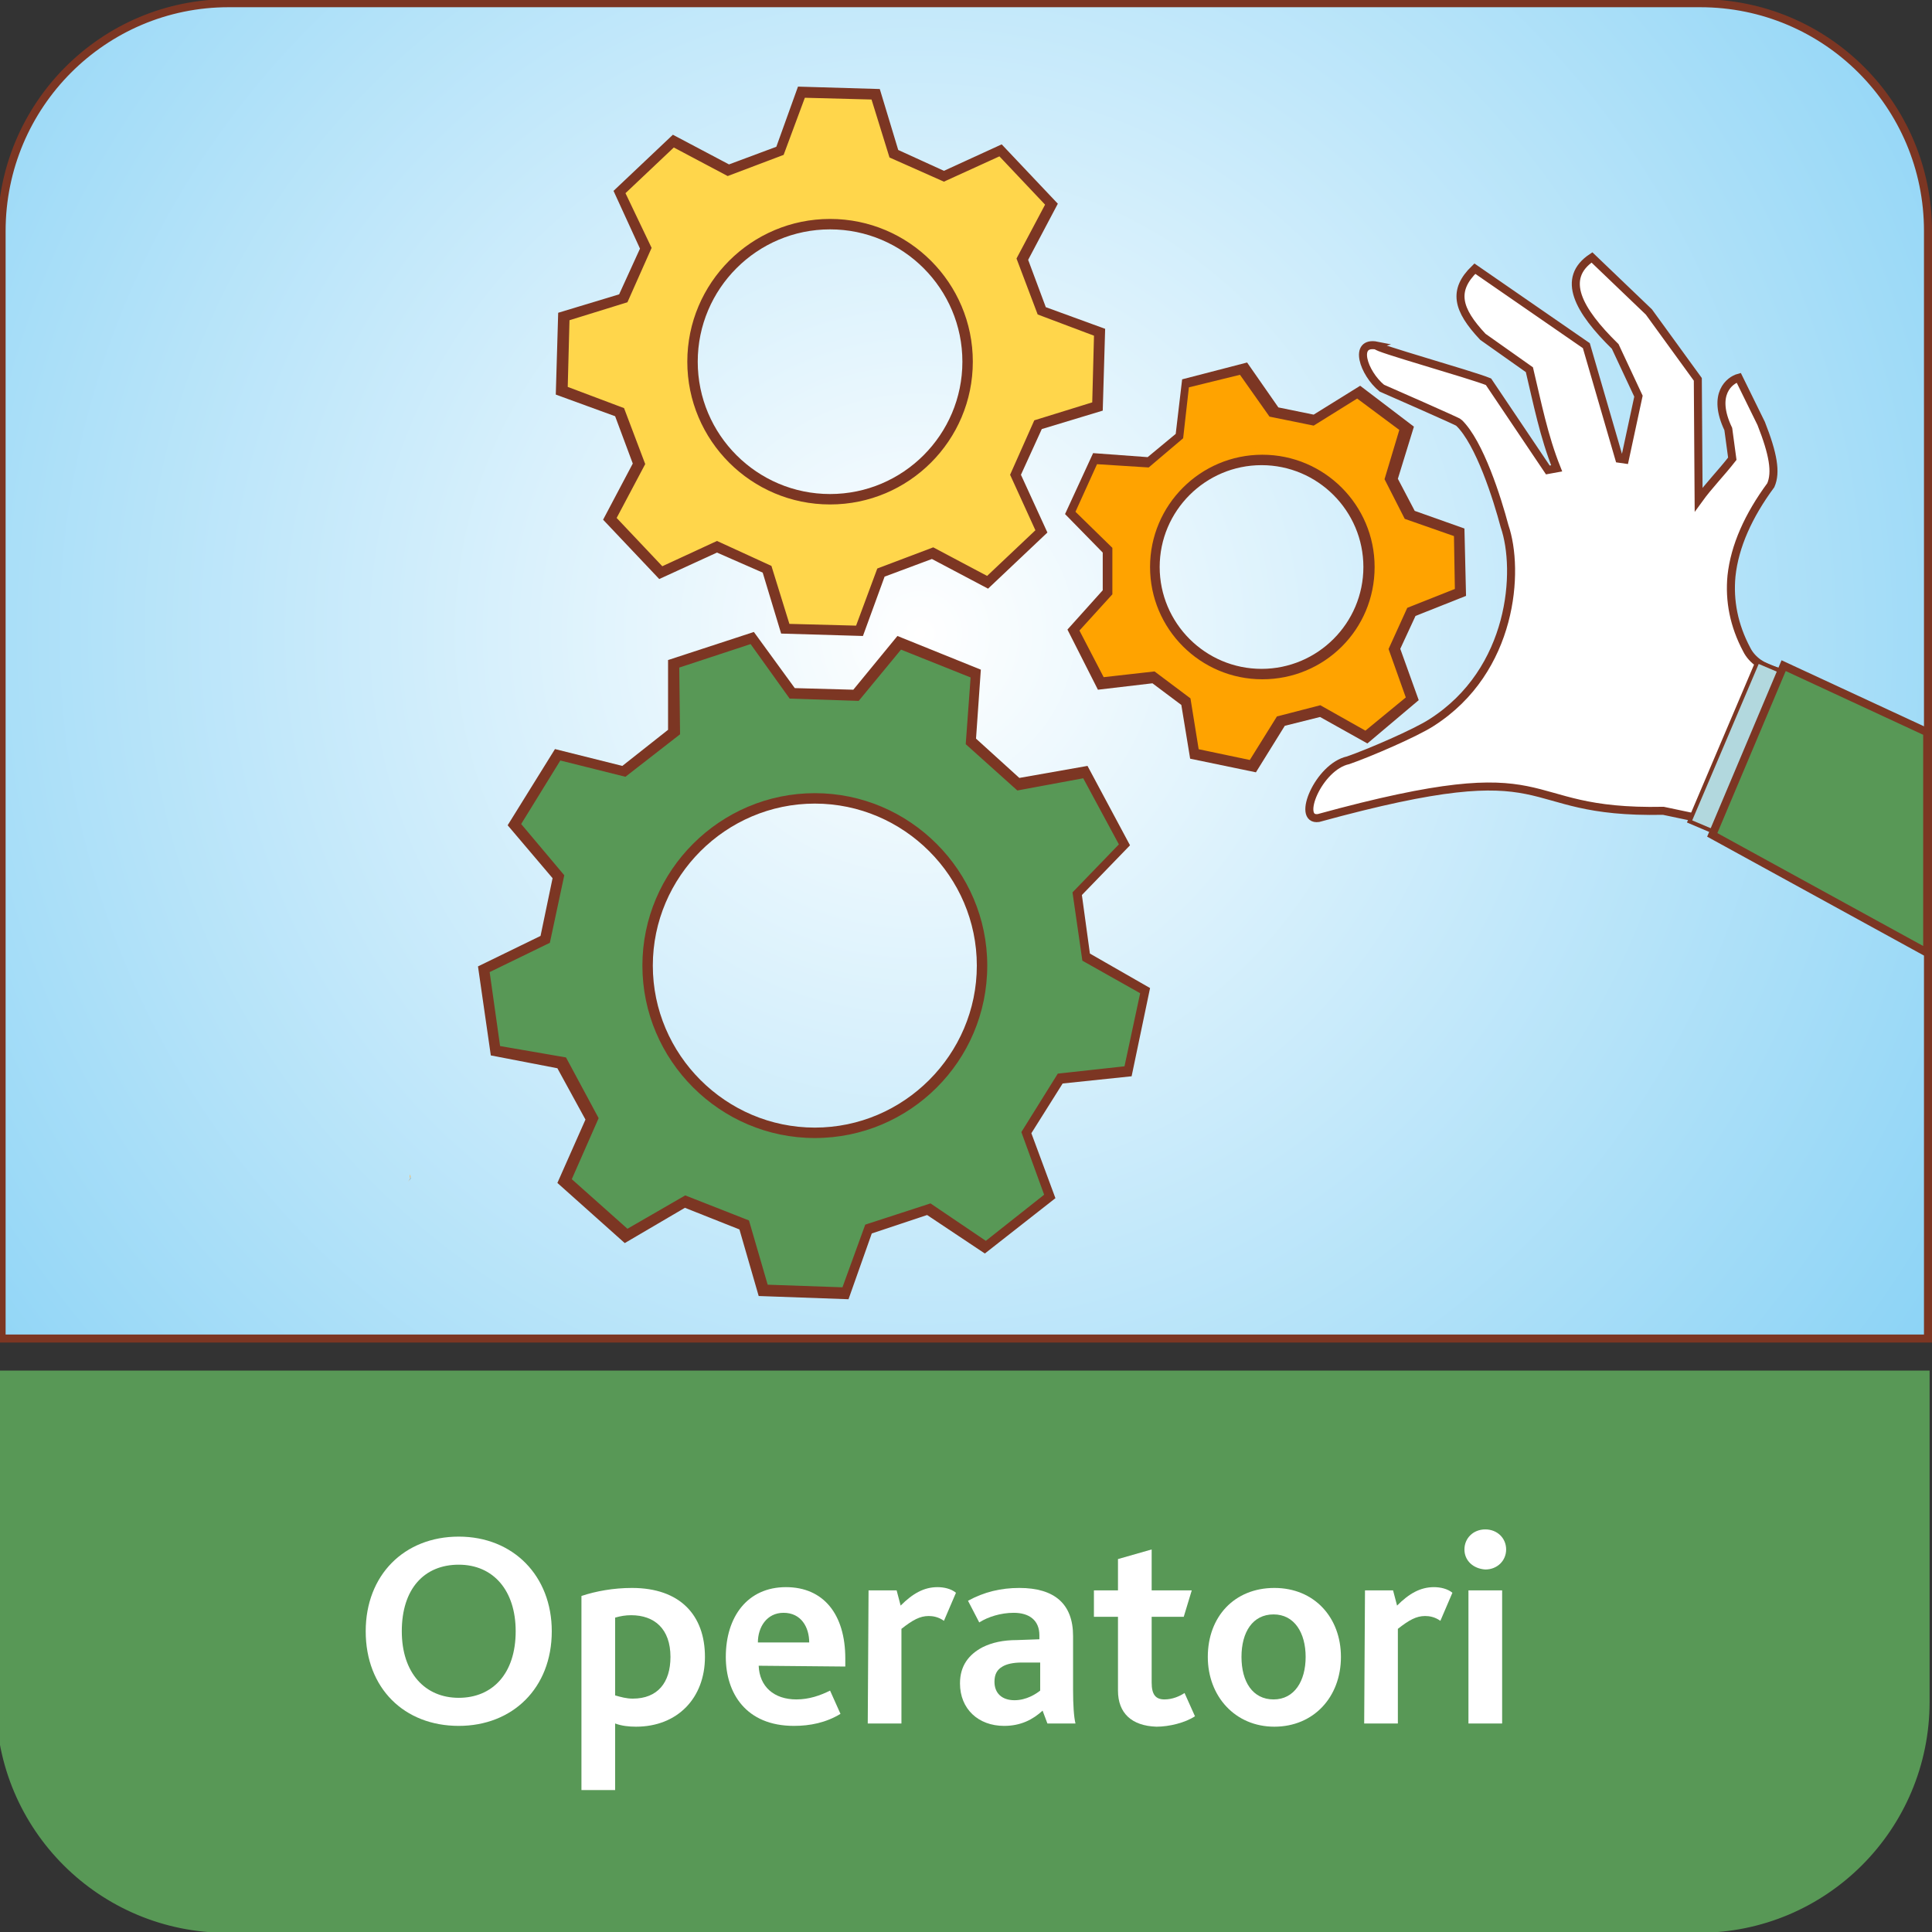
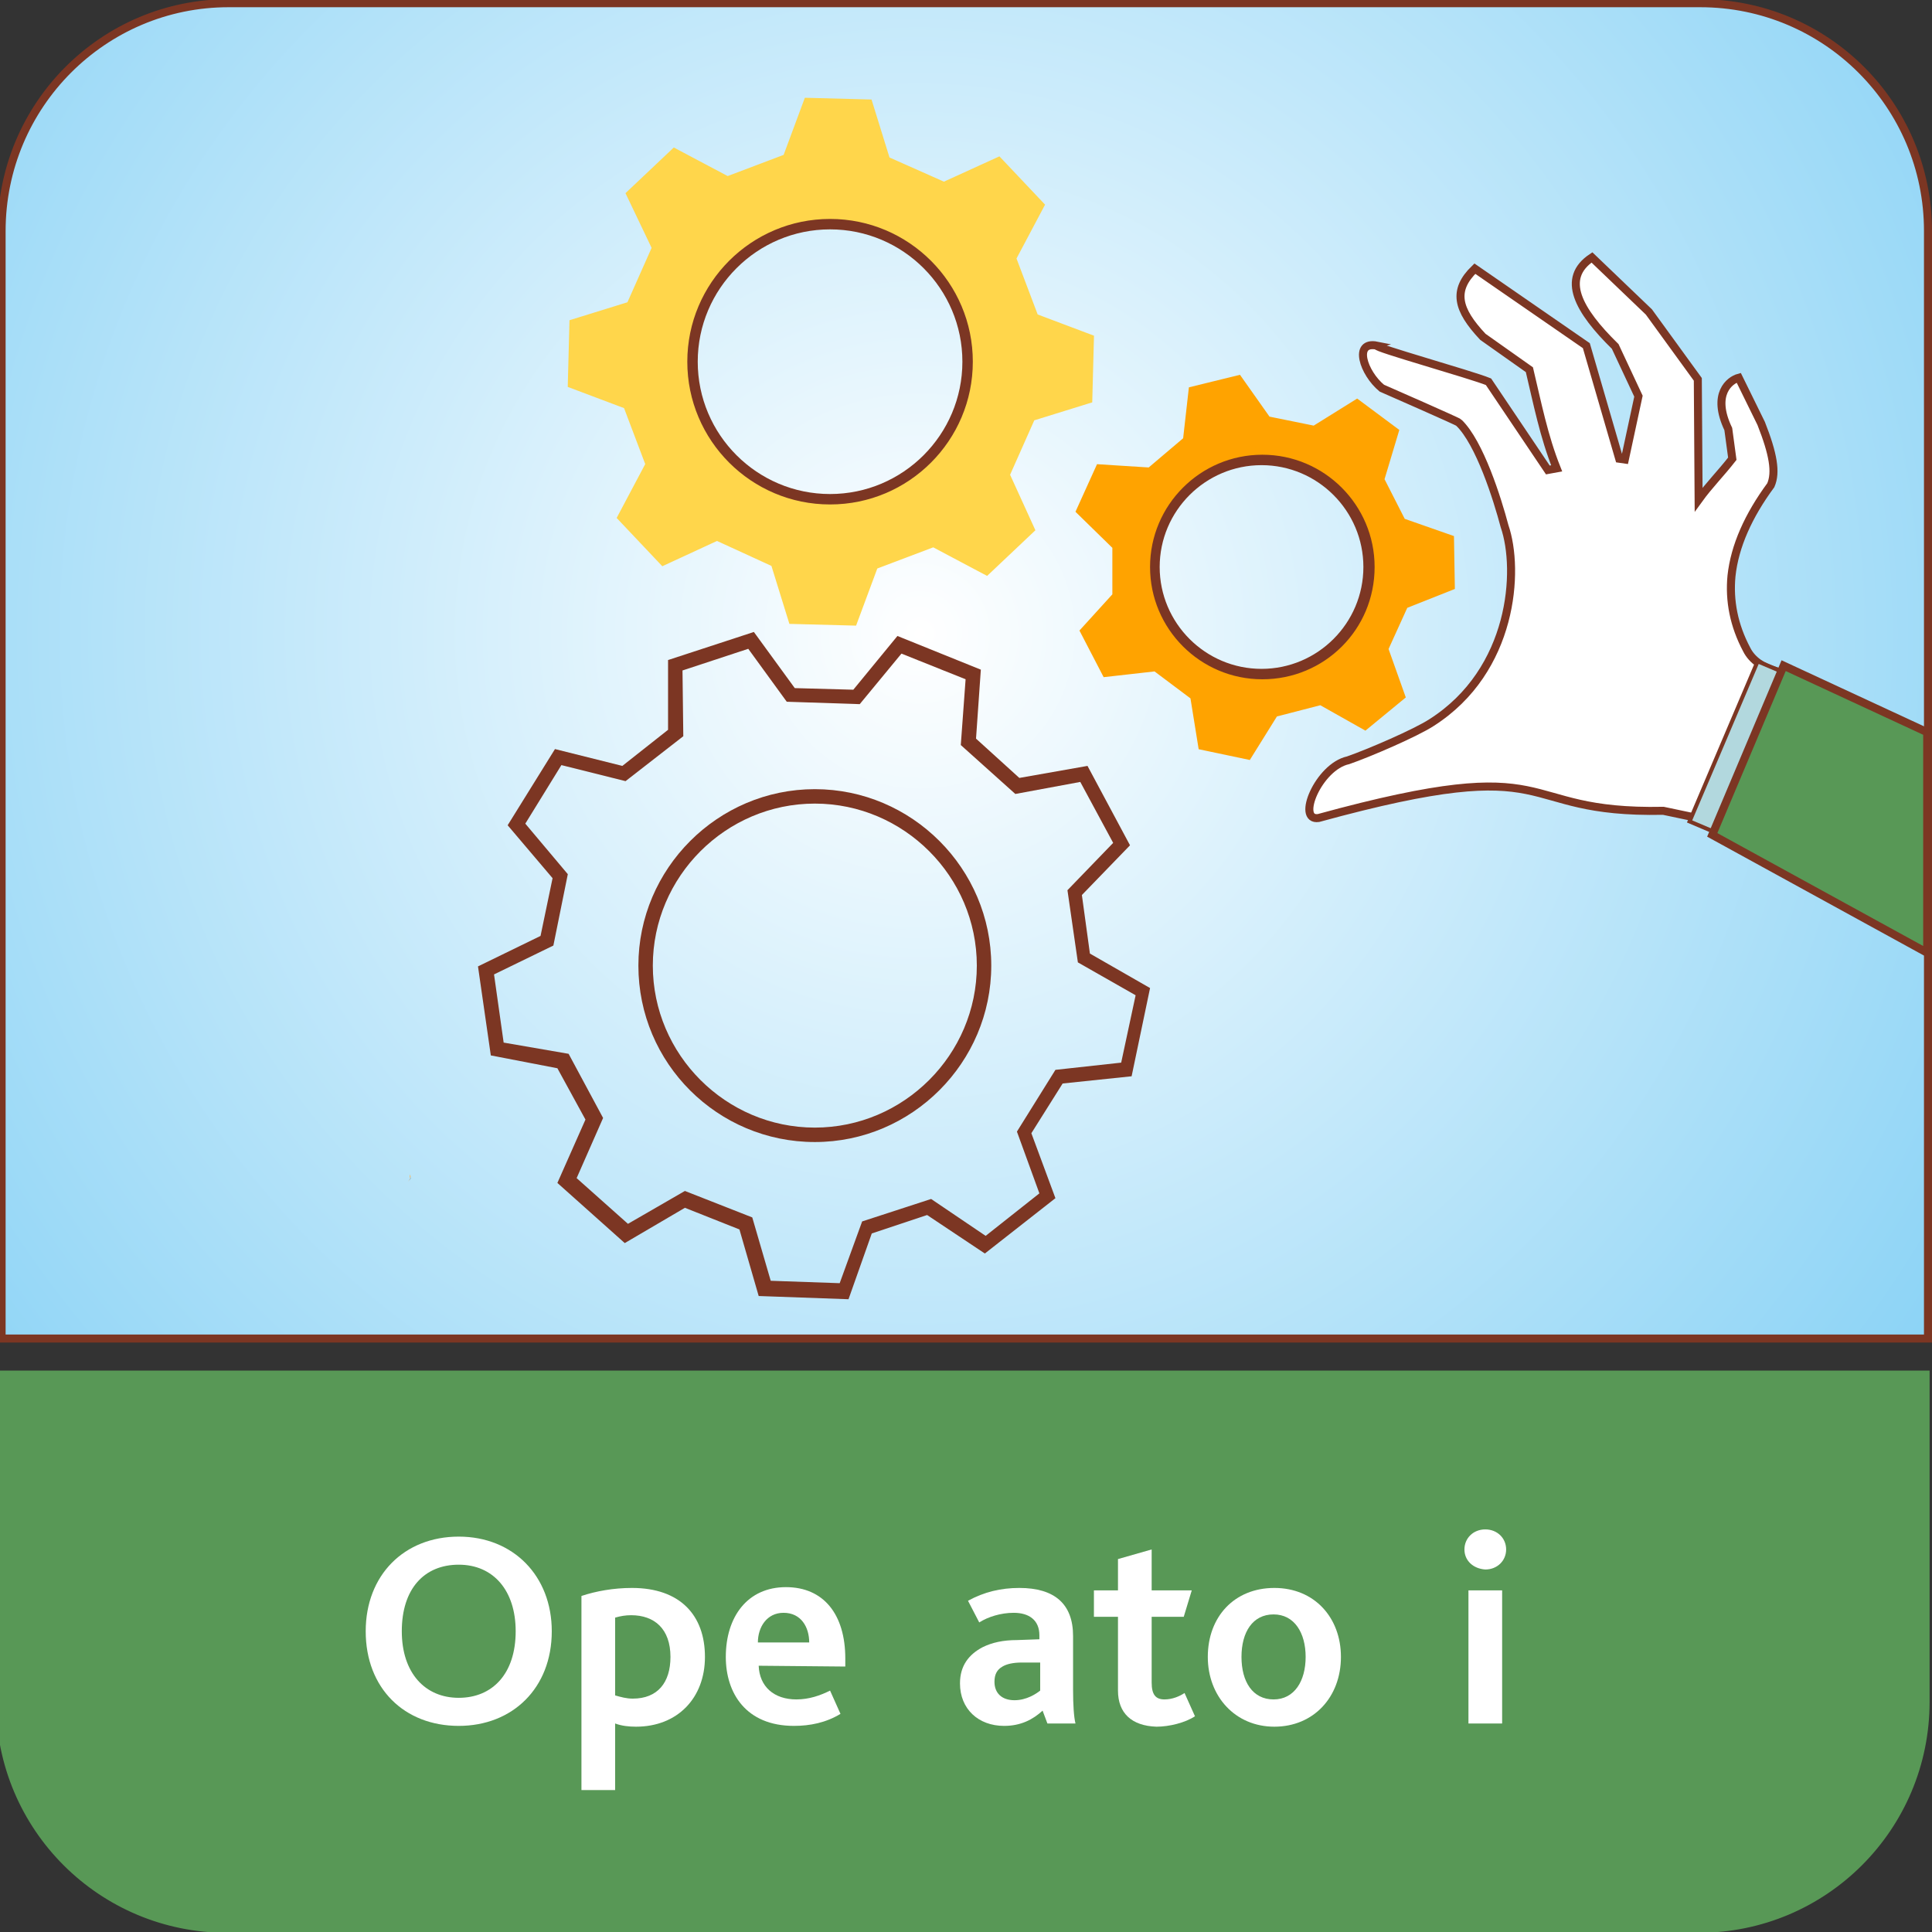
<svg xmlns="http://www.w3.org/2000/svg" version="1.1" id="Livello_1" x="0px" y="0px" viewBox="0 0 240.9 240.9" style="enable-background:new 0 0 240.9 240.9;" xml:space="preserve">
  <rect x="0" y="0" width="240.9" height="240.9" fill="#333333" stroke="none" />
  <style type="text/css">
	.st0{fill:url(#SVGID_1_);stroke:#7C3623;stroke-miterlimit:10;}
	.st1{fill:#589856;stroke:#589856;stroke-miterlimit:10;}
	.st2{fill:#FFFFFF;}
	.st3{fill:#FDB857;}
	.st4{fill:#7C3623;}
	.st5{fill:#1D1D1B;}
	.st6{fill:#FFD64B;stroke:#FFD64B;stroke-miterlimit:10;}
	.st7{fill:#FFA300;stroke:#FFA300;stroke-miterlimit:10;}
	.st8{fill-rule:evenodd;clip-rule:evenodd;fill:#FFFFFF;stroke:#7C3623;stroke-miterlimit:10;}
	.st9{fill-rule:evenodd;clip-rule:evenodd;fill:#B2D8DE;stroke:#7C3623;stroke-width:0.5;stroke-miterlimit:10.002;}
	.st10{fill-rule:evenodd;clip-rule:evenodd;fill:#589856;stroke:#7C3623;stroke-miterlimit:10;}
</style>
  <radialGradient id="SVGID_1_" cx="114.683" cy="260.892" r="165.236" gradientTransform="matrix(1 0 0 -1 0 339.89)" gradientUnits="userSpaceOnUse">
    <stop offset="0" style="stop-color:#FFFFFF" />
    <stop offset="1" style="stop-color:#83D0F5" />
  </radialGradient>
  <path class="st0" d="M212,0.4H28.5C12.9,0.4,0.2,13.1,0.2,28.8v138.1h240.2V28.8C240.4,13.1,227.7,0.4,212,0.4z" />
  <path class="st1" d="M0,171.4v40.8c0,15.7,12.7,28.3,28.3,28.3h183.5c15.7,0,28.3-12.7,28.3-28.3v-40.8H0z" />
  <g>
    <path class="st2" d="M45.6,203.4c0-7,4.8-11.8,11.6-11.8s11.6,4.9,11.6,11.8c0,7.1-4.9,11.8-11.6,11.8   C50.4,215.2,45.6,210.5,45.6,203.4z M64.3,203.4c0-5.1-2.8-8.3-7.1-8.3s-7.1,3-7.1,8.3c0,5.2,2.9,8.3,7.1,8.3   S64.3,208.7,64.3,203.4z" />
    <path class="st2" d="M72.5,199c1.8-0.6,4-1,6.3-1c6,0,9.1,3.4,9.1,8.6c0,5.1-3.4,8.7-8.6,8.7c-0.9,0-1.8-0.1-2.6-0.4v8.3h-4.2   C72.5,223.2,72.5,199,72.5,199z M78.9,211.8c3.1,0,4.7-2,4.7-5.2c0-3.5-2-5.2-4.9-5.2c-0.7,0-1.3,0.1-2,0.3v9.7   C77.4,211.6,78.1,211.8,78.9,211.8z" />
    <path class="st2" d="M94.6,207.7c0.1,2.6,1.9,4.2,4.7,4.2c1.6,0,3-0.5,4.2-1.1l1.3,2.9c-1.8,1.1-3.8,1.5-5.8,1.5   c-6,0-8.5-4.1-8.5-8.6c0-5,2.7-8.7,7.5-8.7c4.7,0,7.4,3.4,7.4,8.9v1L94.6,207.7L94.6,207.7z M100.9,204.8c0-1.9-1-3.7-3.2-3.7   c-2.1,0-3.2,1.8-3.2,3.7H100.9z" />
-     <path class="st2" d="M108.3,198.3h3.5l0.5,1.9c1.5-1.5,2.9-2.3,4.6-2.3c0.8,0,1.7,0.2,2.3,0.7l-1.5,3.5c-0.7-0.5-1.4-0.6-1.9-0.6   c-1.1,0-2,0.5-3.4,1.6v11.8h-4.2L108.3,198.3L108.3,198.3z" />
    <path class="st2" d="M130,213.3c-1.2,1.1-2.7,1.9-4.8,1.9c-3.2,0-5.5-2.1-5.5-5.3c0-2.2,1.1-3.6,2.8-4.5c1.2-0.6,2.6-0.9,4.3-0.9   l2.8-0.1v-0.5c0-1.9-1.3-2.8-3.2-2.8c-1.6,0-3.2,0.5-4.3,1.2l-1.4-2.7c2-1.1,4.1-1.6,6.4-1.6c4.4,0,6.7,2,6.7,6v6.7   c0,1.9,0.1,3.4,0.3,4.2h-3.5L130,213.3z M127.4,207.3c-1.1,0-1.9,0.2-2.4,0.5c-0.7,0.4-1,1-1,1.9c0,1.4,0.9,2.3,2.5,2.3   c1.5,0,2.7-0.8,3.2-1.2v-3.5H127.4z" />
    <path class="st2" d="M139.4,210.8v-9.2h-3v-3.3h3v-3.9l4.2-1.2v5.1h5l-1,3.3h-4v8.2c0,1.5,0.5,2.1,1.6,2.1c1,0,1.9-0.4,2.5-0.8   l1.3,2.9c-1.2,0.8-3.2,1.3-4.8,1.3C141.1,215.2,139.4,213.6,139.4,210.8z" />
    <path class="st2" d="M150.6,206.6c0-5,3.3-8.6,8.3-8.6s8.3,3.7,8.3,8.6c0,5-3.4,8.7-8.3,8.7S150.6,211.5,150.6,206.6z M162.8,206.6   c0-3-1.4-5.3-4-5.3s-4,2.2-4,5.3s1.4,5.3,4,5.3S162.8,209.6,162.8,206.6z" />
-     <path class="st2" d="M170.2,198.3h3.5l0.5,1.9c1.5-1.5,2.9-2.3,4.6-2.3c0.8,0,1.7,0.2,2.3,0.7l-1.5,3.5c-0.7-0.5-1.4-0.6-1.9-0.6   c-1.1,0-2,0.5-3.4,1.6v11.8h-4.2L170.2,198.3L170.2,198.3z" />
    <path class="st2" d="M182.6,193.2c0-1.4,1.1-2.5,2.6-2.5s2.6,1.1,2.6,2.5s-1.1,2.5-2.6,2.5C183.7,195.6,182.6,194.6,182.6,193.2z    M183.1,198.3h4.2v16.6h-4.2V198.3z" />
  </g>
  <g>
    <g>
      <g>
        <path class="st3" d="M51.2,146.7L51.2,146.7c0-0.1-0.1-0.2-0.1-0.3v0.5c0,0.1-0.1,0.3-0.2,0.4c0-0.1,0.1-0.1,0.1-0.1     c0-0.1,0.1-0.1,0.1-0.2c0,0,0,0,0-0.1C51.2,146.8,51.2,146.7,51.2,146.7z" />
        <path class="st4" d="M144.6,70.7c0,7,5.7,12.7,12.7,12.7S170,77.7,170,70.7S164.3,58,157.3,58S144.6,63.7,144.6,70.7z      M142.8,70.7c0-8,6.5-14.5,14.5-14.5s14.5,6.5,14.5,14.5s-6.5,14.5-14.5,14.5S142.8,78.8,142.8,70.7z" />
-         <path class="st4" d="M143.6,58.8l-6.3-0.4l-2.4,5.3l4.5,4.4v1.6c0,0.8,0,1.5,0,2.1c0,0.7,0,1.4,0,2.2v0.3l-4,4.4l2.7,5.2l6.2-0.7     l4.8,3.6l1,6.2l5.7,1.2l3.3-5.3l5.8-1.5l5.5,3.1l4.5-3.7l-2.3-5.9l2.5-5.5l5.8-2.3l-0.1-5.9l-5.9-2.1l-2.7-5.3l1.8-6l-4.7-3.5     l-5.3,3.3l-5.9-1.2l-3.6-5.1l-5.7,1.4l-0.7,6.2L143.6,58.8z M132.8,64.1l3.5-7.6l6.8,0.5l3.5-2.9l0.8-6.8l8.1-2.1l3.9,5.6     l4.4,0.9l5.8-3.6l6.7,5.1l-2,6.5l2.1,4l6.2,2.2l0.2,8.4l-6.3,2.5l-1.9,4.1l2.3,6.4l-6.4,5.4l-5.9-3.3l-4.4,1.1l-3.6,5.8l-8.2-1.7     l-1.1-6.7l-3.6-2.7l-6.8,0.8l-3.8-7.5l4.4-4.9c0-0.6,0-1.2,0-1.7c0-0.7,0-1.4,0-2.2v-0.8L132.8,64.1z" />
        <path class="st4" d="M103.5,28.6C94.4,28.6,87,36,87,45.1s7.4,16.5,16.5,16.5S120,54.2,120,45.1S112.6,28.6,103.5,28.6z      M103.5,63.4c-10.1,0-18.3-8.2-18.3-18.3s8.2-18.3,18.3-18.3s18.3,8.2,18.3,18.3C121.8,55.2,113.6,63.4,103.5,63.4z" />
        <path class="st4" d="M101.6,100.2c-11.1,0-20.2,9.1-20.2,20.2s9.1,20.2,20.2,20.2s20.2-9.1,20.2-20.2S112.7,100.2,101.6,100.2z      M79.6,120.4c0-12.1,9.9-22,22-22s22,9.9,22,22s-9.9,22-22,22S79.6,132.6,79.6,120.4z" />
-         <path class="st4" d="M78.5,38.2l-7.1,2.2L71.2,48l6.9,2.6l2.8,7.4l-3.5,6.6l5.2,5.5l6.7-3.1l7.2,3.2l2.2,7.1l7.6,0.2l2.6-7     l7.4-2.8l6.6,3.5l5.5-5.2l-3.1-6.8l3.2-7.2l7.1-2.2l0.2-7.6l-6.9-2.6l-2.8-7.4l3.5-6.6l-5.2-5.5l-6.8,3.1l-7.2-3.2l-2.2-7.1     l-7.6-0.2l-2.6,7l-7.4,2.8L84,19l-5.4,5.2l3.1,6.7L78.5,38.2z M69.3,49.2L69.6,39l7.6-2.3l2.6-5.7l-3.3-7.2l7.4-7l7,3.7l5.9-2.2     l2.7-7.5l10.2,0.3l2.3,7.6l5.7,2.6l7.2-3.3l7,7.4l-3.7,7l2.2,5.9l7.4,2.7l-0.3,10.2l-7.6,2.3l-2.6,5.7l3.3,7.2l-7.4,7l-7-3.7     l-5.9,2.2l-2.7,7.4L97.4,79l-2.3-7.6l-5.7-2.5l-7.2,3.3l-7-7.4l3.7-7l-2.2-5.9L69.3,49.2z" />
        <path class="st4" d="M69,117.9l-7.4,3.6l1.2,8.5l8.1,1.4l4.3,8l-3.3,7.5l6.4,5.7l7.1-4.1l8.4,3.3l2.3,7.9l8.6,0.3l2.8-7.7     l8.6-2.8l6.8,4.6l6.7-5.3l-2.8-7.7l4.8-7.7l8.2-0.9l1.8-8.4l-7.2-4.1l-1.3-9l5.7-5.9l-4.1-7.6l-8.1,1.5l-6.8-6.1l0.6-8.2l-8-3.2     l-5.2,6.3l-9.1-0.3l-4.8-6.6l-8.2,2.7l0.1,8.2L78,97.4l-8-2l-4.5,7.3l5.3,6.3L69,117.9z M61.2,131.6l-1.6-11.1l7.8-3.8l1.5-7.2     l-5.6-6.6l5.9-9.5l8.4,2.1l5.7-4.5v-8.7L94,78.8l5.1,7l7.3,0.2l5.5-6.7l10.4,4.2l-0.6,8.6l5.4,4.9l8.5-1.5l5.3,9.9l-6,6.2l1,7.3     l7.5,4.3l-2.3,11l-8.6,0.9l-3.9,6.2l3,8.1l-8.8,6.9l-7.2-4.8l-6.9,2.3l-2.9,8.2l-11.2-0.4l-2.4-8.3l-6.8-2.7l-7.5,4.4l-8.4-7.5     l3.5-7.9l-3.5-6.4L61.2,131.6z" />
        <path class="st5" d="M51.2,146.6L51.2,146.6c0,0.1,0,0.1,0,0.2c0,0,0,0,0,0.1s-0.1,0.1-0.1,0.2l-0.1,0.1c0.1-0.1,0.2-0.3,0.2-0.4     v-0.5C51.2,146.5,51.2,146.6,51.2,146.6z" />
        <path class="st6" d="M135.9,42.2l-0.2,7.6l-7.1,2.2l-3.2,7.2l3.1,6.8l-5.5,5.2l-6.6-3.5l-7.4,2.8l-2.6,7l-7.6-0.2l-2.2-7.1     l-7.2-3.3L82.7,70l-5.2-5.5l3.5-6.6l-2.8-7.4l-6.9-2.6l0.2-7.6l7.1-2.2l3.2-7.2l-3.2-6.7l5.5-5.2l6.6,3.5l7.4-2.8l2.6-7l7.6,0.2     l2.2,7.1l7.2,3.2l6.8-3.1l5.2,5.5l-3.5,6.6l2.8,7.4L135.9,42.2z M121.8,45.1c0-10.1-8.2-18.3-18.3-18.3S85.2,35,85.2,45.1     s8.2,18.3,18.3,18.3S121.8,55.2,121.8,45.1z" />
        <g>
          <g>
            <path class="st7" d="M180.8,67.2l0.1,5.9l-5.8,2.3l-2.5,5.5l2.1,5.9l-4.5,3.7l-5.5-3.1l-5.8,1.5l-3.3,5.3l-5.7-1.2l-1-6.2       l-4.8-3.6l-6.2,0.7l-2.7-5.2l4-4.4V74c0-0.8,0-1.5,0-2.2c0-0.6,0-1.3,0-2.1v-1.6l-4.5-4.4l2.4-5.3l6.3,0.4l4.6-3.9l0.7-6.2       l5.7-1.4l3.6,5.1l5.9,1.2l5.3-3.3l4.7,3.5l-1.8,6l2.7,5.3L180.8,67.2z M171.9,70.7c0-8-6.5-14.5-14.5-14.5s-14.5,6.5-14.5,14.5       s6.5,14.5,14.5,14.5S171.9,78.8,171.9,70.7z" />
          </g>
        </g>
-         <path class="st1" d="M141.6,124.1l-1.8,8.4l-8.2,0.9l-4.8,7.7l2.8,7.7l-6.7,5.3l-6.8-4.6l-8.6,2.8l-2.8,7.7l-8.6-0.3l-2.3-7.9     l-8.4-3.3l-7.1,4.1l-6.4-5.7l3.3-7.5l-4.3-8l-8.1-1.4l-1.2-8.5l7.4-3.6l1.9-8.9l-5.3-6.3l4.5-7.3l8,2l7.2-5.6l-0.1-8.2l8.2-2.7     l4.8,6.7l9.1,0.3l5.2-6.3l8,3.2l-0.6,8.2l6.8,6.1l8.1-1.5l4.1,7.6l-5.7,5.9l1.3,9L141.6,124.1z M123.6,120.4c0-12.1-9.9-22-22-22     s-22,9.9-22,22s9.9,22,22,22S123.6,132.6,123.6,120.4z" />
      </g>
    </g>
  </g>
  <g>
    <path class="st8" d="M217.8,81c-1.6-3-2.2-6.1-1.9-9.2c0.4-3.7,2.1-7.5,4.9-11.3c0.7-1.6,0.3-3.9-1.2-7.7l-2.8-5.7   c-1.1,0.3-3.4,2-1.3,6.4l0.5,3.7c-1.4,1.8-2.9,3.3-4.2,5.1l-0.1-15l-6.1-8.4l-7.1-6.8c-3.9,2.6-1.7,6.6,2.9,11.1l2.9,6.2l-1.7,7.9   l-0.7-0.1l-4.1-14.1l-13.9-9.6c-2.8,2.7-2.2,5.1,1,8.5l5.8,4.1c1,4.2,1.8,8.3,3.4,12.3l-1.1,0.2l-7.4-11   c-2.2-0.9-14.4-4.3-13.9-4.5c-3-0.6-1.7,3.4,0.6,5.3c0.9,0.4,9.6,4.2,9.6,4.3c2.6,2.5,4.8,9.5,5.7,12.9c1.9,5.5,1.1,18-9.1,24.5   c-2,1.3-7.8,3.8-10.4,4.7c-3.7,0.8-6.5,7.6-3.7,7.2c31-8.5,23.8-0.5,43-0.9l5.7,1.2l8.1-18.7C219.9,83.2,218.5,82.4,217.8,81z" />
    <rect x="206.8" y="90.6" transform="matrix(0.391 -0.92 0.92 0.391 46.463 257.255)" class="st9" width="21.7" height="5.9" />
    <polygon class="st10" points="222.4,83 213.5,104.1 240.3,118.8 240.3,91.3  " />
  </g>
</svg>